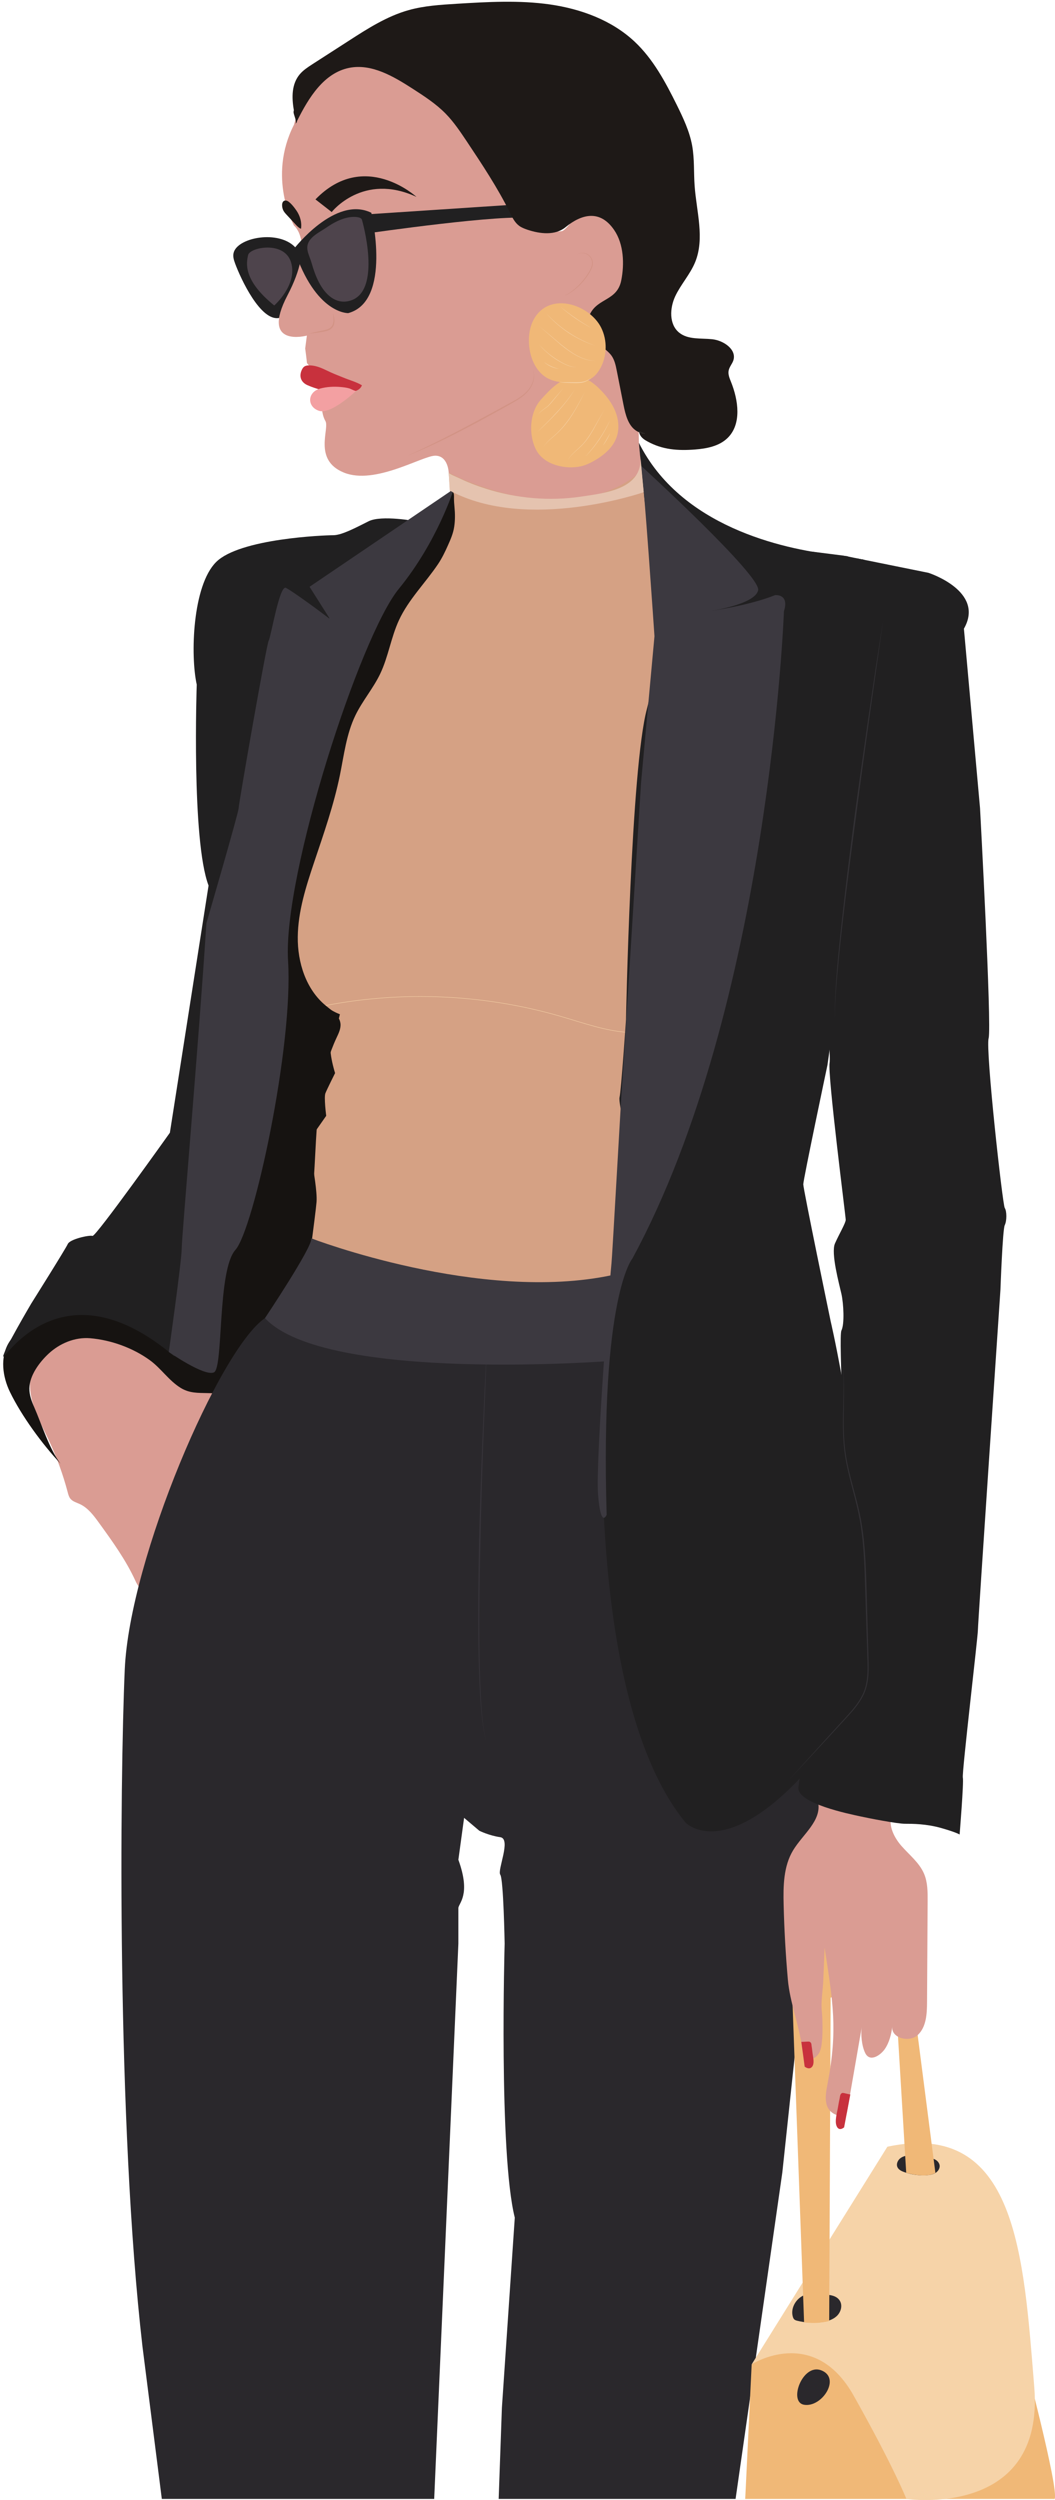
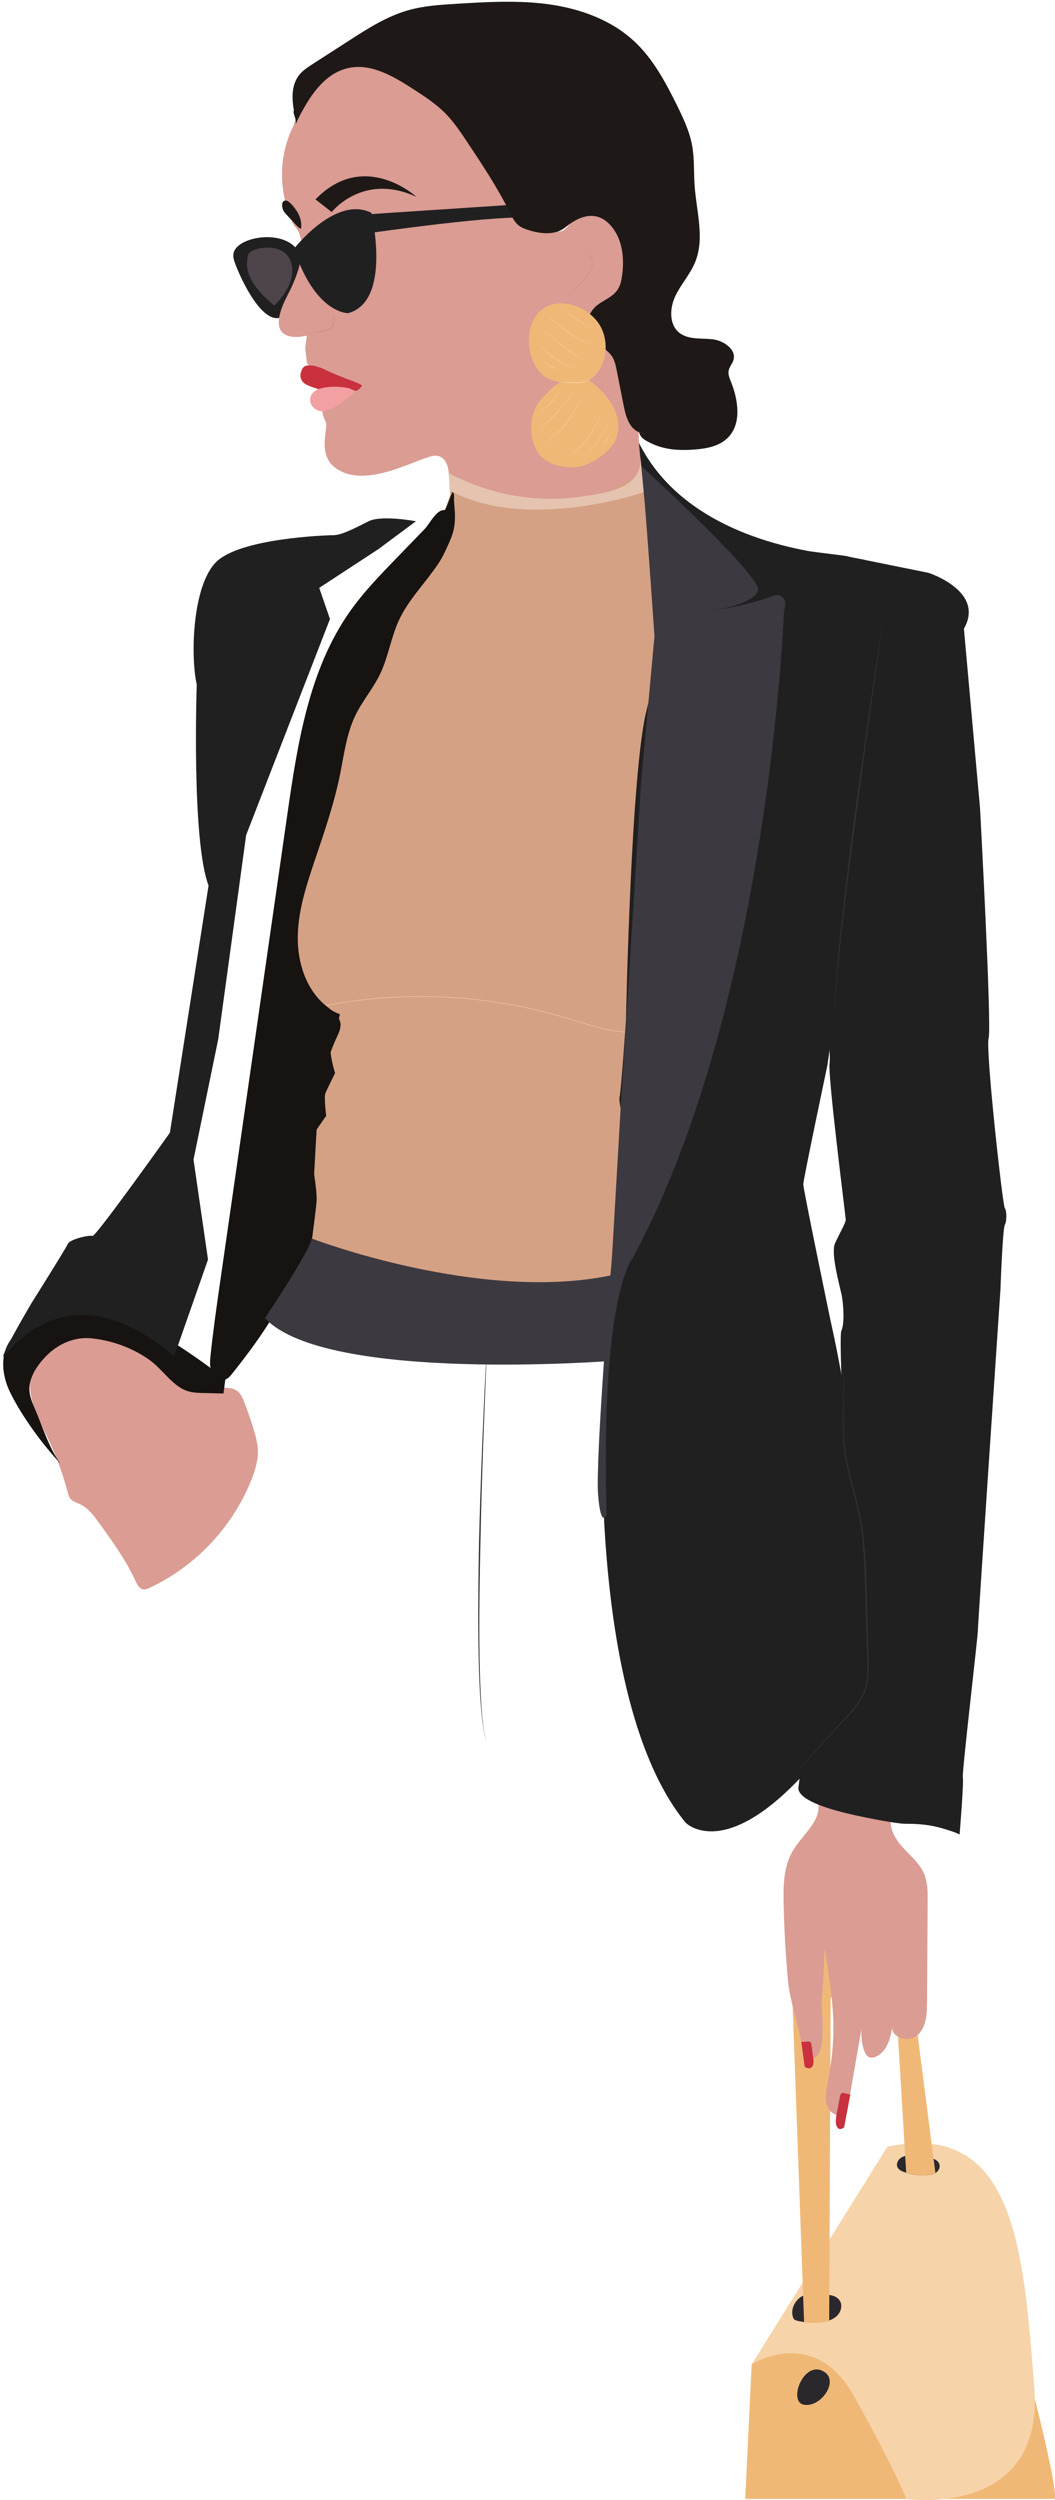
<svg xmlns="http://www.w3.org/2000/svg" height="1725.0" preserveAspectRatio="xMidYMid meet" version="1.0" viewBox="-2.2 -1.2 728.1 1725.0" width="728.1" zoomAndPan="magnify">
  <defs>
    <clipPath id="a">
      <path d="M 81 853 L 590 853 L 590 1723.84 L 81 1723.84 Z M 81 853" />
    </clipPath>
    <clipPath id="b">
      <path d="M 327 940 L 335 940 L 335 1202 L 327 1202 Z M 327 940" />
    </clipPath>
    <clipPath id="c">
      <path d="M 334.164 1201.922 C 332.992 1199.25 332.371 1196.371 331.816 1193.512 C 331.27 1190.648 330.902 1187.75 330.543 1184.852 C 329.875 1179.059 329.43 1173.238 329.07 1167.41 C 328.422 1155.762 328.133 1144.09 327.98 1132.43 C 327.695 1109.09 327.945 1085.762 328.398 1062.43 C 328.973 1039.109 329.773 1015.789 330.719 992.48 L 332.25 957.52 C 332.543 951.785 332.848 946.051 333.16 940.316 C 333.238 940.316 333.328 940.316 333.406 940.32 C 333.172 946.059 332.949 951.801 332.734 957.543 L 331.379 992.508 C 330.551 1015.82 329.855 1039.141 329.398 1062.461 C 328.84 1085.77 328.469 1109.102 328.645 1132.422 C 328.738 1144.078 328.98 1155.738 329.559 1167.391 C 329.836 1173.211 330.199 1179.031 330.785 1184.828 C 331.105 1187.719 331.43 1190.621 331.938 1193.488 C 332.453 1196.352 333.031 1199.23 334.164 1201.922" />
    </clipPath>
    <clipPath id="d">
      <path d="M 512 1580 L 725.93 1580 L 725.93 1723.84 L 512 1723.84 Z M 512 1580" />
    </clipPath>
    <clipPath id="e">
      <path d="M 516 1477 L 712 1477 L 712 1723.84 L 516 1723.84 Z M 516 1477" />
    </clipPath>
  </defs>
  <g>
    <g>
      <path d="M 125.047 947.262 C 119.102 943.492 114.078 938.266 107.723 935.238 C 104.328 933.621 100.645 932.676 97.242 931.074 C 91.723 928.473 87.141 924.234 81.832 921.227 C 69.004 913.949 53.152 914.492 38.719 917.539 C 35.648 918.188 32.492 918.984 30.008 920.906 C 26.547 923.582 24.953 927.953 23.523 932.09 C 21.156 938.93 18.77 945.895 18.523 953.133 C 18.055 967.023 25.43 979.773 31.363 992.348 C 36.84 1003.941 41.25 1016.039 44.52 1028.449 C 44.926 1030 45.344 1031.609 46.34 1032.871 C 47.926 1034.871 50.598 1035.551 52.91 1036.629 C 58.551 1039.262 62.445 1044.5 66.094 1049.539 C 75.336 1062.301 84.645 1075.172 91.223 1089.5 C 92.48 1092.23 94.238 1095.449 97.242 1095.551 C 98.441 1095.59 99.586 1095.09 100.676 1094.59 C 132.691 1079.77 158.613 1052.238 171.484 1019.391 C 173.832 1013.391 175.785 1007.109 175.773 1000.672 C 175.766 994.91 174.195 989.281 172.473 983.793 C 170.543 977.637 168.402 971.543 166.059 965.527 C 162.426 956.203 158.359 956.672 150.141 956.172 C 141.898 955.676 131.945 951.633 125.047 947.262" fill="#da9c93" />
    </g>
    <g>
      <path d="M 201.105 168.988 C 189.73 157.711 163.223 162.422 159.312 172.359 C 158.223 175.129 159.051 177.898 160.078 180.68 C 163.973 191.219 177.645 220.691 190.465 218.191 C 203.035 215.738 214.777 182.559 201.105 168.988" fill="#212021" />
    </g>
    <g>
      <path d="M 187.07 209.578 C 187.07 209.578 203.184 195.441 198.734 180.031 C 194.289 164.621 170.223 169.441 169.035 174.77 C 167.848 180.102 165.242 191.93 187.07 209.578" fill="#4e444c" />
    </g>
    <g>
      <path d="M 200.695 84.828 C 200.695 84.828 217.371 15.129 284.852 53.684 C 352.332 92.25 340.465 112.273 340.465 112.273 C 340.465 112.273 350.105 131.551 355.297 135.262 C 360.488 138.961 373.094 157.508 377.543 158.238 C 381.988 158.984 385.691 158.25 385.703 158.238 C 388.234 157.527 392.016 151.383 394.973 149.801 C 398.883 147.715 395.117 144.676 399.527 144.98 C 408.059 145.555 425.852 151.383 426.832 160.777 C 428.09 172.789 431.574 196.355 421.297 205.707 C 413.137 213.117 404.98 217.574 404.98 217.574 C 404.98 217.574 417.047 240.551 426.586 244.262 C 436.125 247.973 433.902 257.605 436.125 264.285 C 438.352 270.961 438.723 304.328 438.723 304.328 L 442.059 334.184 C 442.059 334.184 350.848 364.398 348.625 362.906 C 346.398 361.43 307.469 324.906 307.469 324.906 C 307.469 324.906 307.098 313.23 298.199 313.23 C 289.301 313.23 256.672 333.617 235.168 324.906 C 213.664 316.195 225.438 294.59 222.375 289.316 C 219.316 284.023 219.875 276.246 219.875 276.246 C 219.875 276.246 216.535 256.496 215.98 255.668 C 215.426 254.828 209.586 250.102 209.586 248.992 C 209.586 247.879 208.426 239.262 208.426 239.262 L 209.586 230.363 C 209.586 230.363 177.051 239.18 196.238 202.508 C 215.426 165.852 200.695 154.445 200.695 154.445 C 200.695 154.445 182.078 121.445 200.695 84.828" fill="#da9c93" />
    </g>
    <g>
      <path d="M 395.785 174.48 C 397.332 173.41 399.336 173.02 401.215 173.379 C 403.105 173.73 404.797 174.949 405.805 176.602 C 406.852 178.219 407.184 180.301 406.707 182.18 C 406.266 184.07 405.309 185.75 404.355 187.359 C 400.441 193.828 394.785 199.25 388.105 202.719 L 388.039 202.762 L 388.031 202.691 C 387.977 201.941 388.676 201.27 389.387 201.352 C 388.672 201.309 388.043 202 388.133 202.68 L 388.059 202.641 C 394.516 198.828 400.023 193.469 403.879 187.078 C 404.836 185.48 405.781 183.852 406.215 182.07 C 406.672 180.301 406.379 178.391 405.445 176.809 C 404.531 175.23 402.965 174.039 401.156 173.641 C 399.367 173.211 397.383 173.48 395.785 174.48" fill="#d29385" />
    </g>
    <g>
-       <path d="M 365.273 253.281 C 366.316 255.371 366.602 257.789 366.273 260.102 C 365.945 262.43 365.059 264.648 363.816 266.648 C 361.227 270.629 357.27 273.422 353.289 275.789 C 345.211 280.41 337.062 284.84 328.91 289.301 C 320.711 293.66 312.492 298 304.129 302.051 C 299.953 304.078 295.742 306.051 291.512 307.969 C 287.266 309.859 283 311.691 278.691 313.422 C 287.145 309.57 295.516 305.57 303.785 301.359 C 312.066 297.172 320.281 292.852 328.438 288.422 C 336.617 284.039 344.777 279.578 352.902 275.129 C 356.898 272.859 360.809 270.199 363.406 266.379 C 364.676 264.48 365.621 262.328 366.012 260.059 C 366.398 257.801 366.219 255.41 365.273 253.281" fill="#d29385" />
-     </g>
+       </g>
    <g>
      <path d="M 227.582 214.859 C 228.273 216.988 228.828 219.23 228.539 221.578 C 228.406 222.738 227.949 223.91 227.176 224.852 C 226.406 225.801 225.332 226.449 224.246 226.871 C 222.023 227.691 219.789 227.871 217.578 228.23 L 214.246 228.691 C 213.129 228.801 212.02 228.949 210.898 229.039 C 211.98 228.73 213.074 228.48 214.16 228.199 L 217.441 227.469 C 218.535 227.219 219.641 227.02 220.73 226.789 C 221.82 226.57 222.895 226.34 223.883 225.941 C 225.906 225.25 227.406 223.578 227.785 221.449 C 228.016 220.398 228.016 219.289 227.949 218.191 C 227.902 217.078 227.723 215.98 227.582 214.859" fill="#d29385" />
    </g>
    <g>
      <path d="M 247.59 264.648 C 243.785 262.371 239.012 261.09 234.926 259.391 C 232 258.18 228.969 257.059 226.098 255.75 C 221.227 253.531 216.973 251 211.43 250.922 C 210.199 250.898 208.906 251.012 207.883 251.691 C 206.867 252.359 206.27 253.5 205.824 254.629 C 204.09 259.051 205.84 262.789 210.141 264.648 C 216.43 267.379 223.172 268.98 230.012 269.398 C 234.98 269.699 245.316 270.73 247.59 264.648" fill="#c8313d" />
    </g>
    <g>
      <path d="M 243.578 268.48 C 243.578 268.48 226.27 285.051 217.926 282.262 C 209.586 279.48 209.77 269.289 218.855 266.879 C 223.316 265.691 228.031 265.43 232.621 265.809 C 234.785 266 236.965 266.23 239.051 266.859 C 239.672 267.039 243.156 268.879 243.578 268.48" fill="#f3a0a2" />
    </g>
    <g>
      <path d="M 200.695 170.48 C 200.695 170.48 229.234 133.398 254.078 145.629 C 254.078 145.629 268.539 206.602 238.137 214.859 C 238.137 214.859 215.539 215.711 200.695 170.48" fill="#212021" />
    </g>
    <g>
-       <path d="M 210.426 166.691 C 208.68 171.23 211.508 175.5 212.84 180.25 C 214.133 184.852 215.723 189.41 217.934 193.648 C 222.09 201.621 229.098 208.922 238.875 206.441 C 262.234 200.512 247.594 150.461 247.59 150.449 C 246.918 148.16 241.633 148.398 240.102 148.559 C 233.812 149.238 228.051 152.379 222.926 155.91 C 219.203 158.469 214.207 160.781 211.496 164.699 C 211.031 165.371 210.68 166.031 210.426 166.691" fill="#4e444c" />
-     </g>
+       </g>
    <g>
      <path d="M 153.32 950.676 C 146.379 944.984 139.102 939.676 131.719 934.57 C 117.066 924.441 101.648 914.988 85.133 908.211 C 77.418 905.043 69.328 902.395 61.008 901.473 C 50.258 900.277 39.715 903.812 29.711 907.465 C 26.125 908.77 22.605 910.266 19.223 912.035 C 13.137 915.223 7.359 919.457 3.832 925.355 C -2.215 935.48 -0.473 948.672 4.672 959.285 C 12.66 975.766 27.004 995.391 39.574 1008.711 C 32.074 999.23 26.332 980.996 21.484 969.93 C 19.652 965.75 18 961.348 18.07 956.785 C 18.211 947.863 24.953 938.832 31.23 932.949 C 38.914 925.75 49.469 921.305 60.055 922.191 C 74.449 923.402 89.586 928.879 101.266 937.387 C 108.98 943.008 114.305 951.383 122.469 956.441 C 128.48 960.168 134.355 959.891 141.141 960.051 C 144.77 960.141 148.395 960.227 152.023 960.312 L 153.32 950.676" fill="#161311" />
    </g>
    <g>
      <path d="M 362.809 139.328 L 250.371 146.75 L 252.121 159.719 C 252.121 159.719 346.742 146 364.367 149.531 L 378.41 148.461 L 374.676 137.852 L 362.809 139.328" fill="#212021" />
    </g>
    <g>
      <path d="M 215.516 136.391 L 226.719 145.121 C 226.719 145.121 248.312 117.5 285.223 134.66 C 285.223 134.66 249.242 101.578 215.516 136.391" fill="#1e1917" />
    </g>
    <g>
      <path d="M 202.523 144.289 C 204.941 147.898 206.23 152.379 205.52 156.672 C 203.992 156.031 202.82 154.789 201.695 153.57 C 199.66 151.371 197.625 149.18 195.59 146.98 C 194.633 145.949 193.656 144.879 193.121 143.578 C 192.02 140.898 192.129 136.879 195.219 137.18 C 197.621 137.41 201.301 142.461 202.523 144.289" fill="#1e1917" />
    </g>
    <g>
      <path d="M 499.91 301.043 C 494.09 306.691 485.559 308.332 477.5 308.965 C 465.59 309.875 454.988 309.133 444.551 303.348 C 442.547 302.281 440.57 300.906 439.535 298.898 C 439.234 298.336 439.035 297.723 438.898 297.098 C 440.203 297.629 441.574 297.891 442.945 297.934 C 441.879 297.766 440.84 297.395 439.77 296.824 C 439.402 296.625 439.066 296.422 438.73 296.223 C 438.766 296.527 438.832 296.793 438.898 297.098 C 438.566 296.961 438.23 296.793 437.895 296.625 C 437.527 296.422 437.195 296.223 436.859 296.02 C 431.34 292.414 429.5 285.023 428.164 278.434 C 426.59 270.469 425.02 262.477 423.445 254.512 C 422.742 250.969 421.977 247.289 419.898 244.305 C 418.594 242.477 416.891 241.027 415.184 239.559 C 411.605 236.449 408.094 233.105 405.883 228.887 C 403.676 224.711 402.977 219.453 405.117 215.246 C 410.633 204.406 423.773 206.309 426.555 192.273 C 428.781 181.031 428.336 167.254 421.648 157.492 C 412.039 143.457 399.492 146.219 388.055 155.598 C 380.965 161.426 370.496 160.219 361.801 157.312 C 359.793 156.605 357.785 155.875 356.078 154.605 C 353.035 152.363 351.328 148.777 349.656 145.371 C 341.129 128.207 330.492 112.188 319.855 96.227 C 315.438 89.641 310.992 82.988 305.438 77.297 C 298.715 70.414 290.52 65.125 282.426 59.902 C 269.211 51.41 254.195 42.547 238.773 45.625 C 221.348 49.137 210.844 66.129 202.816 82.277 L 202.516 83.719 C 202.48 83.559 202.414 83.359 202.383 83.188 C 202.145 83.621 201.914 84.086 201.711 84.52 C 202.613 82.215 201.043 79.445 200.473 76.863 C 200.34 76.23 200.375 75.531 200.609 74.887 C 199.035 65.961 199.035 56.793 204.656 50.078 C 207.062 47.23 210.242 45.16 213.387 43.117 C 221.715 37.766 230.043 32.375 238.371 27.023 C 251.449 18.562 264.828 9.996 279.816 5.785 C 290.551 2.773 301.758 2.105 312.828 1.41 C 334.371 0.098 356.047 -1.172 377.387 1.875 C 398.727 4.949 419.969 12.746 435.688 27.457 C 448.566 39.5 457.027 55.387 464.855 71.145 C 469.305 80.176 473.688 89.406 475.492 99.305 C 477.133 108.441 476.531 117.844 477.199 127.078 C 478.469 144.77 484.258 163.266 477.566 179.66 C 474.121 188.086 467.699 194.973 463.82 203.199 C 459.973 211.426 459.469 222.605 466.527 228.328 C 472.684 233.309 481.516 232.039 489.34 232.875 C 497.199 233.711 506.332 239.961 503.926 247.457 C 503.121 249.902 501.184 251.898 500.68 254.449 C 500.145 257.059 501.25 259.695 502.25 262.168 C 507.402 274.953 509.777 291.441 499.91 301.043" fill="#1e1917" />
    </g>
    <g>
      <path d="M 442.945 297.941 C 441.574 297.898 440.203 297.629 438.898 297.102 C 438.832 296.801 438.766 296.531 438.73 296.23 C 439.066 296.43 439.398 296.629 439.77 296.828 C 440.84 297.398 441.875 297.77 442.945 297.941" fill="#1e1917" />
    </g>
    <g>
      <path d="M 442.945 297.941 C 441.574 297.898 440.203 297.629 438.898 297.102 C 438.832 296.801 438.766 296.531 438.73 296.23 C 439.066 296.43 439.398 296.629 439.77 296.828 C 440.84 297.398 441.875 297.77 442.945 297.941" fill="#1e1917" />
    </g>
    <g>
      <path d="M 368.453 215.738 C 363.535 221.879 362.184 230.27 363.059 238.09 C 364.016 246.648 367.938 255.441 375.449 259.648 C 380.855 262.672 387.344 262.941 393.535 262.738 C 397.672 262.609 401.977 262.262 405.539 260.148 C 408.391 258.461 410.531 255.77 412.129 252.871 C 416.789 244.391 417.02 233.621 412.719 224.949 C 405.301 209.98 380.527 200.66 368.453 215.738" fill="#f0b877" />
    </g>
    <g>
      <path d="M 365.855 304.391 C 366.383 306.109 367.047 307.75 367.844 309.27 C 373.273 319.672 388.203 322.961 398.855 320.512 C 402.008 319.789 404.961 318.379 407.77 316.789 C 414.5 312.98 420.875 307.648 423.391 300.328 C 425.371 294.57 424.707 288.109 422.41 282.469 C 420.113 276.82 416.285 271.91 412.004 267.57 C 407.629 263.148 402.258 259.051 396.039 258.75 C 385.93 258.27 377.238 267.691 371.031 274.621 C 364.336 282.102 362.84 294.52 365.855 304.391" fill="#f0b877" />
    </g>
    <g>
      <path d="M 384.641 210.488 C 388.02 213.199 391.438 215.852 395.031 218.262 C 398.566 220.75 402.266 222.988 406.004 225.18 C 402.148 223.211 398.469 220.898 394.871 218.488 C 391.332 216 387.863 213.379 384.641 210.488" fill="#f6d3a8" />
    </g>
    <g>
      <path d="M 374.676 214.859 C 379.332 219.93 384.555 224.48 390.32 228.23 C 396.031 232.07 402.266 235.09 408.754 237.391 C 402.18 235.32 395.941 232.23 390.164 228.469 C 384.441 224.629 379.156 220.102 374.676 214.859" fill="#f6d3a8" />
    </g>
    <g>
      <path d="M 369.172 223.148 C 372.262 225.719 375.336 228.301 378.395 230.898 L 382.988 234.789 L 385.289 236.73 C 386.07 237.359 386.863 237.969 387.66 238.578 C 390.84 241.02 394.164 243.289 397.781 245.02 C 401.395 246.73 405.336 247.828 409.359 247.859 C 407.355 247.879 405.344 247.672 403.383 247.199 C 401.426 246.73 399.527 246.039 397.699 245.191 C 394.051 243.48 390.691 241.23 387.488 238.801 C 386.691 238.191 385.906 237.559 385.125 236.93 L 382.84 234.969 L 378.273 231.039 C 375.223 228.43 372.191 225.801 369.172 223.148" fill="#f6d3a8" />
    </g>
    <g>
      <path d="M 369.766 236.441 C 371.52 238.359 373.387 240.172 375.352 241.871 C 377.324 243.551 379.414 245.109 381.594 246.512 C 383.77 247.922 386.02 249.238 388.379 250.309 C 390.734 251.371 393.266 252.16 395.883 252.141 C 393.266 252.281 390.68 251.539 388.301 250.488 C 385.914 249.43 383.641 248.148 381.441 246.75 C 379.266 245.309 377.188 243.73 375.23 242.012 C 374.254 241.148 373.305 240.25 372.383 239.328 C 371.48 238.391 370.605 237.43 369.766 236.441" fill="#f6d3a8" />
    </g>
    <g>
      <path d="M 373.191 248.59 C 374.762 249.719 376.41 250.719 378.164 251.5 C 379.91 252.309 381.75 252.891 383.633 253.328 C 381.703 253.121 379.824 252.551 378.047 251.762 C 376.285 250.949 374.617 249.898 373.191 248.59" fill="#f6d3a8" />
    </g>
    <g>
      <path d="M 383.664 262.059 C 385.477 262.77 387.422 262.539 389.336 262.551 C 391.254 262.531 393.172 262.559 395.086 262.559 C 396.996 262.59 398.906 262.539 400.734 262.07 C 402.562 261.621 404.277 260.699 405.738 259.461 C 404.438 260.879 402.723 261.93 400.852 262.488 C 398.973 263.059 397 263.109 395.082 263.121 C 393.16 263.078 391.246 263.059 389.328 262.988 C 387.445 262.891 385.398 262.988 383.664 262.059" fill="#f6d3a8" />
    </g>
    <g>
      <path d="M 386.734 266.461 C 384.074 269.809 381.297 273.059 378.578 276.371 C 377.887 277.18 377.191 278 376.41 278.75 C 375.625 279.488 374.742 280.109 373.867 280.719 C 372.098 281.922 370.453 283.289 369.047 284.91 C 369.715 284.07 370.441 283.281 371.23 282.559 C 372.023 281.828 372.887 281.191 373.758 280.57 C 374.625 279.949 375.488 279.32 376.246 278.578 C 377.004 277.828 377.68 277.012 378.363 276.191 C 381.156 272.949 383.887 269.66 386.734 266.461" fill="#f6d3a8" />
    </g>
    <g>
      <path d="M 394.465 267.512 C 391.078 273.199 386.867 278.359 382.434 283.27 C 377.918 288.109 373.172 292.719 368.312 297.211 C 373 292.539 377.789 287.98 382.223 283.07 C 386.73 278.238 390.875 273.07 394.465 267.512" fill="#f6d3a8" />
    </g>
    <g>
      <path d="M 401.566 268.98 C 397.941 276.262 394.141 283.5 389.289 290.059 C 386.82 293.301 384.082 296.352 381 299.012 C 379.469 300.352 377.891 301.641 376.422 303.039 C 374.949 304.43 373.578 305.961 372.555 307.719 C 373.539 305.93 374.879 304.371 376.324 302.941 C 377.785 301.52 379.359 300.219 380.875 298.871 C 383.926 296.191 386.629 293.129 389.066 289.891 C 391.504 286.641 393.699 283.219 395.723 279.691 C 397.75 276.172 399.645 272.57 401.566 268.98" fill="#f6d3a8" />
    </g>
    <g>
      <path d="M 415.219 280.809 C 413.508 283.98 411.785 287.148 410.035 290.309 L 407.422 295.051 C 406.512 296.609 405.582 298.16 404.594 299.68 C 402.621 302.699 400.273 305.512 397.559 307.898 C 394.902 310.328 392.078 312.629 389.992 315.59 L 389.973 315.57 L 390.895 314.891 L 389.992 315.59 L 389.922 315.648 L 389.969 315.57 C 391.969 312.539 394.793 310.191 397.426 307.75 C 398.746 306.531 400.027 305.262 401.172 303.871 C 402.328 302.488 403.367 301.02 404.363 299.52 C 405.359 298.02 406.301 296.48 407.219 294.93 L 409.875 290.219 C 411.633 287.07 413.418 283.93 415.219 280.809" fill="#f6d3a8" />
    </g>
    <g>
      <path d="M 418.945 288.422 C 416.906 293.219 414.316 297.781 411.434 302.121 C 409.953 304.27 408.387 306.359 406.73 308.371 C 405.906 309.379 405.059 310.371 404.188 311.34 C 403.754 311.82 403.297 312.289 402.848 312.77 L 402.512 313.121 C 402.391 313.27 402.16 313.219 402.051 313.102 C 401.906 312.98 401.961 312.73 402.137 312.68 C 402.285 312.629 402.5 312.68 402.547 312.852 C 402.492 312.68 402.281 312.641 402.141 312.699 C 401.98 312.75 401.945 312.969 402.074 313.07 C 402.371 313.359 402.594 312.93 402.797 312.719 C 403.227 312.23 403.664 311.75 404.082 311.25 C 404.938 310.27 405.773 309.27 406.586 308.25 C 408.211 306.219 409.75 304.121 411.195 301.961 C 414.16 297.68 416.688 293.121 418.945 288.422" fill="#f6d3a8" />
    </g>
    <g>
      <path d="M 418.859 297.641 C 418.258 299.199 417.488 300.691 416.664 302.141 C 415.812 303.578 414.902 304.988 413.844 306.281 C 414.707 304.852 415.598 303.449 416.418 302 C 417.27 300.57 418.047 299.102 418.859 297.641" fill="#f6d3a8" />
    </g>
    <g>
      <path d="M 284.852 358.461 C 284.852 358.461 261.121 354.012 252.223 358.461 C 243.324 362.91 233.688 368.102 227.754 368.102 C 221.82 368.102 163.238 370.32 146.926 386.641 C 130.609 402.949 129.129 451.148 133.578 471.172 C 133.578 471.172 129.867 578.699 141.734 609.84 L 115.039 780.395 C 115.039 780.395 63.871 852.324 61.648 851.586 C 59.422 850.844 46.074 853.809 44.59 857.145 C 43.109 860.484 19.379 898.227 19.379 898.227 C 19.379 898.227 0 931.074 0 934.781 C 0 938.488 40.141 868.641 118.004 934.637 L 141.363 867.898 L 131.352 798.934 L 148.406 715.879 L 167.688 574.988 L 225.527 425.941 L 218.113 404.43 L 258.898 377.738 L 284.852 358.461" fill="#212021" />
    </g>
    <g>
      <path d="M 212.172 712.75 C 207.867 701.789 216.469 688.84 227.746 685.441 C 230.285 684.672 232.973 684.27 235.602 684.629 C 242.949 685.641 248.297 692.34 250.824 699.309 C 254.789 710.238 253.699 722.34 251.305 733.711 C 248.906 745.078 245.258 756.234 244.203 767.805 C 242.809 783.141 246.035 798.578 245.098 813.949 C 244.164 829.258 239.012 844.289 230.359 856.949 C 228.641 859.461 226.711 861.953 224.047 863.43 C 219.039 866.203 206.484 878.445 201.816 875.141 C 189.98 866.754 193.945 835.898 197.289 821.781 C 200.633 807.664 208.184 794.855 211.938 780.844 C 214.227 772.297 215.066 763.363 214.414 754.539 C 213.512 742.32 209.777 730.352 209.957 718.102 C 210.086 709.48 212.184 700.898 216.055 693.191" fill="#161311" />
    </g>
    <g>
      <path d="M 307.469 324.898 C 307.469 324.898 386.441 367.73 439.277 324.898 C 492.113 282.078 439.277 324.898 439.277 324.898 L 462.762 359.941 L 456.941 783.387 L 418.699 897.188 L 299.684 914.984 L 208.473 889.402 C 208.473 889.402 215.703 835.457 216.258 828.227 C 216.816 820.996 214.035 806.535 213.477 800.977 C 212.922 795.414 215.148 779.84 215.148 779.84 L 222.934 768.719 C 222.934 768.719 221.266 755.926 222.379 753.145 C 223.488 750.363 229.051 739.238 229.051 739.238 C 229.051 739.238 223.488 722 226.824 715.328 C 230.164 708.648 232.387 698.641 232.387 698.641 C 232.387 698.641 181.777 681.961 208.473 603.539 C 208.473 603.539 211.809 536.801 213.477 534.57 C 215.148 532.352 252.41 428.352 252.41 428.352 L 274.656 388.859 L 298.57 366.059 L 305.242 349.371 L 308.582 339.922 L 307.469 324.898" fill="#d5a184" />
    </g>
    <g>
      <path d="M 221.984 692.871 C 243.719 688.648 265.855 686.539 287.996 686.539 C 320.758 686.539 353.523 691.148 384.984 700.301 C 400.496 704.82 415.934 710.461 432.102 711.371 L 432.117 711.09 C 416.008 710.191 400.59 704.551 385.062 700.031 C 353.578 690.871 320.785 686.262 287.996 686.262 C 265.836 686.262 243.68 688.359 221.93 692.59 L 221.984 692.871" fill="#f6d3a8" />
    </g>
    <g>
      <path d="M 300.129 388 C 291.336 401.09 279.77 412.422 273.141 426.73 C 267.629 438.621 265.824 451.98 260.156 463.801 C 255.344 473.828 247.902 482.422 243.062 492.43 C 236.859 505.262 235.227 519.719 232.379 533.68 C 228.188 554.191 221.23 574.012 214.57 593.852 C 208.961 610.57 203.488 627.672 203.301 645.301 C 203.113 662.93 208.977 681.461 222.586 692.672 C 226.812 696.148 232.113 699.539 232.766 704.98 C 233.184 708.461 231.504 711.789 230.023 714.961 C 209.48 758.961 220.258 811.246 207.82 858.184 C 199.105 891.086 179.352 919.914 158.129 946.52 C 156.789 948.199 155.34 949.949 153.32 950.676 C 149.633 952 145.484 949.211 143.926 945.613 C 142.363 942.02 142.703 937.922 143.109 934.023 C 144.883 917.035 147.312 900.125 149.742 883.219 C 159.742 813.684 169.738 744.145 179.734 674.609 C 185.199 636.59 190.664 598.578 196.129 560.57 C 203.152 511.711 210.965 460.801 239.457 420.488 C 248.738 407.359 259.977 395.75 271.164 384.199 C 277.758 377.379 284.352 370.57 290.941 363.762 C 294.195 360.41 299.074 350.102 304.688 350.77 C 305.555 350.879 309.645 338.02 310.27 338.371 C 311.34 338.961 311.102 341.5 311.105 342.488 C 311.113 344.551 311.242 346.461 311.445 348.531 C 311.887 353.09 311.957 357.711 311.27 362.25 C 310.566 366.91 308.816 370.91 306.91 375.16 C 304.961 379.551 302.816 384 300.129 388" fill="#161311" />
    </g>
    <g>
-       <path d="M 310.992 336.199 C 310.992 336.199 299.684 372.551 272.988 405.172 C 246.293 437.801 192.902 602.43 196.609 661.75 C 200.316 721.07 172.879 847.137 160.273 861.227 C 147.664 875.312 152.113 942.797 145.441 945.762 C 138.77 948.727 114.297 931.672 114.297 931.672 C 114.297 931.672 123.195 868.641 123.195 860.484 C 123.195 852.324 135.059 716.988 140.25 635.789 C 140.25 635.789 162.496 559.422 162.496 556.449 C 162.496 553.48 181.777 442.988 183.262 440.77 C 184.742 438.539 190.676 402.211 195.125 404.43 C 199.574 406.66 216.629 419.262 216.629 419.262 L 225.527 425.941 L 211.438 403.691 L 310.992 336.199" fill="#3c3940" />
-     </g>
+       </g>
    <g clip-path="url(#a)">
-       <path d="M 180.664 908.312 C 149.52 929.445 87.23 1074.051 83.895 1150.801 C 80.555 1227.551 78.332 1463.359 96.129 1617.969 L 109.477 1723.078 L 297.457 1723.078 L 314.145 1339.891 C 314.145 1339.891 314.145 1318.762 314.145 1315.422 C 314.145 1312.078 323.043 1306.52 314.145 1282.051 L 318.098 1253.129 L 328.602 1262.031 C 328.602 1262.031 335.277 1265.371 343.062 1266.48 C 350.848 1267.59 340.84 1289.281 343.062 1292.34 C 345.289 1295.398 346.078 1339.891 346.078 1339.891 C 346.078 1339.891 341.949 1484.488 353.074 1528.988 L 344.176 1660.238 L 341.949 1723.078 L 505.461 1723.078 L 537.719 1497.84 L 552.18 1362.141 L 559.965 1270.93 L 571.09 1247.57 L 589.996 1159.699 L 485.441 898.301 L 428.711 876.055 C 428.711 876.055 350.57 910.008 212.645 853.281 C 212.645 853.281 211.809 887.18 180.664 908.312" fill="#2a282c" />
-     </g>
+       </g>
    <g>
      <path d="M 212.645 853.281 C 212.645 853.281 329.16 898.082 420.367 878.617 L 420.367 937.789 C 420.367 937.789 222.379 953.359 180.664 908.312 C 180.664 908.312 213.758 858.844 212.645 853.281" fill="#3c3940" />
    </g>
    <g clip-path="url(#b)">
      <g clip-path="url(#c)">
        <path d="M 327.695 1201.922 L 334.164 1201.922 L 334.164 940.316 L 327.695 940.316 Z M 327.695 1201.922" fill="#363339" />
      </g>
    </g>
    <g>
-       <path d="M 333.406 940.32 C 333.328 940.316 333.238 940.316 333.16 940.316 C 333.48 934.402 333.816 928.492 334.164 922.582 C 333.898 928.492 333.645 934.406 333.406 940.32" fill="#3c3940" />
-     </g>
+       </g>
    <g>
      <path d="M 589.617 384.129 C 586.93 384.039 584.535 383.5 582.477 382.57 C 581.66 382.5 580.848 382.43 579.973 382.352 C 578.082 382.18 576.07 381.98 573.953 381.73 C 537.094 377.5 467.508 361.891 438.723 304.32 C 438.723 304.32 442.059 341.031 444.285 357.719 C 446.508 374.398 455.406 446.699 444.285 487.859 C 433.16 529.012 429.824 702.531 429.824 702.531 C 429.824 702.531 426.488 751.477 425.375 755.926 C 424.262 760.375 432.418 788.555 432.418 788.555 C 432.418 788.555 423.148 877.168 418.699 897.188 C 414.25 917.211 395.344 1164.148 470.98 1256.469 C 470.98 1256.469 499.898 1286.5 562.191 1211.98 C 624.48 1137.449 571.09 910.535 571.09 910.535 C 571.09 910.535 552.18 819.328 552.18 815.988 C 552.18 812.652 568.863 733.68 568.863 733.68 L 597.785 529.012 L 597.785 386.109 C 596.188 385.859 594.73 385.41 593.395 384.82 C 592.047 384.711 590.793 384.48 589.617 384.129" fill="#212021" />
    </g>
    <g clip-path="url(#d)">
-       <path d="M 704.172 1623.531 C 704.172 1623.531 728.645 1715.852 725.676 1723.078 L 512.109 1723.078 L 516.562 1630.211 L 587.75 1580.52 L 635.207 1583.488 L 704.172 1623.531" fill="#f0b877" />
+       <path d="M 704.172 1623.531 C 704.172 1623.531 728.645 1715.852 725.676 1723.078 L 512.109 1723.078 L 516.562 1630.211 L 587.75 1580.52 L 704.172 1623.531" fill="#f0b877" />
    </g>
    <g clip-path="url(#e)">
      <path d="M 610.223 1480.039 L 516.562 1630.211 C 516.562 1630.211 559.34 1602.77 586.891 1651.711 C 614.445 1700.648 623.344 1723.078 623.344 1723.078 C 623.344 1723.078 719.004 1736.988 711.586 1645.781 C 704.172 1554.57 699.434 1461.129 610.223 1480.039" fill="#f6d3a8" />
    </g>
    <g>
      <path d="M 566.129 1581.801 C 560.992 1580.379 555.191 1580.691 550.711 1583.578 C 546.23 1586.469 543.48 1592.219 544.957 1597.352 C 545.164 1598.07 545.465 1598.789 546.031 1599.281 C 546.566 1599.738 547.27 1599.949 547.953 1600.121 C 553.402 1601.488 559.105 1601.828 564.68 1601.121 C 568.5 1600.629 572.426 1599.551 575.25 1596.93 C 578.07 1594.309 579.422 1589.801 577.484 1586.469 C 574.988 1582.18 568.992 1581.941 564.043 1582.23" fill="#2a282c" />
    </g>
    <g>
      <path d="M 571.09 1373.078 C 571.09 1373.078 570.066 1599.379 570.062 1600.02 C 570.059 1600.68 565.195 1601.238 564.68 1601.289 C 563.762 1601.379 562.984 1601.52 562.242 1601.57 C 560.984 1601.672 559.828 1601.641 558.273 1601.648 C 557.879 1601.66 552.734 1601.43 552.734 1601.18 L 544.613 1377.051 L 552.551 1358.801 L 571.09 1373.078" fill="#f0b877" />
    </g>
    <g>
      <path d="M 638.18 1485.73 C 634.109 1485.352 630.008 1485.379 625.945 1485.82 C 623.602 1486.078 621.172 1486.512 619.273 1487.91 C 617.375 1489.309 616.191 1491.941 617.137 1494.102 C 617.93 1495.91 619.902 1496.879 621.766 1497.539 C 626.777 1499.34 632.16 1500.078 637.469 1499.711 C 639.516 1499.559 641.609 1499.23 643.363 1498.172 C 645.113 1497.109 646.461 1495.172 646.301 1493.129 C 646.113 1490.801 644.031 1488.969 641.785 1488.328" fill="#2a282c" />
    </g>
    <g>
      <path d="M 552.672 1658.09 C 565.082 1660.23 578.555 1639.461 564.395 1634.27 C 551.566 1629.578 541.789 1656.219 552.672 1658.09" fill="#2a282c" />
    </g>
    <g>
      <path d="M 623.215 1498.031 C 623.215 1498.031 625.355 1498.691 628.379 1499.219 C 632.781 1499.98 639.062 1500.461 643.363 1498.172 L 629.672 1391.801 L 616.805 1391.801 L 623.215 1498.031" fill="#f0b877" />
    </g>
    <g>
      <path d="M 555.906 1352.371 C 555.973 1349.422 556.074 1346.43 557.066 1343.66 C 557.922 1341.281 559.387 1339.172 560.84 1337.102 C 562.918 1334.141 564.992 1331.18 567.07 1328.219 C 569.398 1329.828 570.848 1332.41 572.031 1334.98 C 577.562 1346.969 578.992 1360.809 576.031 1373.68 C 575.898 1374.281 575.738 1374.898 575.336 1375.371 C 574.918 1375.859 574.289 1376.109 573.688 1376.32 C 568.777 1378.07 558.785 1380.84 556.043 1375.5 C 553.469 1370.488 555.781 1358.02 555.906 1352.371" fill="#f0b877" />
    </g>
    <g>
      <path d="M 613.828 1249.441 C 610.102 1256.949 614.305 1266.039 619.805 1272.359 C 625.305 1278.68 632.309 1284.039 635.562 1291.77 C 638.043 1297.648 638.043 1304.23 638.004 1310.621 C 637.863 1333.879 637.727 1357.129 637.59 1380.391 C 637.539 1388.441 637.09 1397.469 631.195 1402.949 C 625.301 1408.441 612.598 1405.078 613.605 1397.09 C 612.926 1402.449 611.551 1408.262 608.34 1412.809 C 605.453 1416.879 598.176 1422.051 594.91 1415.391 C 592.531 1410.539 591.695 1402.41 592.613 1397.141 C 589.156 1417 585.699 1436.859 582.238 1456.719 C 578.445 1460.738 571.062 1457.672 568.883 1452.59 C 566.703 1447.52 567.969 1441.711 569 1436.289 C 576.082 1399.039 572.637 1380.148 566.887 1342.672 C 566.586 1350.191 566.289 1357.711 565.988 1365.23 C 565.719 1372.059 564.23 1379.98 564.984 1386.719 C 565.352 1390.012 565.734 1400.25 565.117 1406.762 C 564.875 1409.328 564.621 1411.961 563.602 1414.328 C 562.578 1416.699 560.648 1418.828 558.133 1419.422 C 556.98 1419.691 555.727 1419.609 554.684 1419.059 C 552.273 1417.801 551.711 1414.672 551.367 1411.969 C 549.336 1395.941 542.941 1380.672 541.539 1364.801 C 540.02 1347.602 539.047 1330.352 538.621 1313.09 C 538.305 1300.191 538.488 1286.531 545.172 1275.5 C 551.816 1264.531 564.918 1255.059 562.422 1242.48 C 579.703 1243.25 594.539 1242.012 611.82 1242.781 C 614.09 1242.879 614.84 1247.41 613.828 1249.441" fill="#da9c93" />
    </g>
    <g>
      <path d="M 580.379 1443.059 C 582.02 1443.379 584.621 1444.121 584.656 1443.961 L 580.359 1466.699 C 580.359 1466.699 576.836 1469.852 575.164 1465.77 C 573.801 1462.43 575.328 1457.238 575.945 1453.871 C 576.363 1451.57 576.715 1449.25 577.23 1446.969 C 577.562 1445.48 577.453 1443.48 579.137 1442.941 C 579.309 1442.879 579.777 1442.941 580.379 1443.059" fill="#c8313d" />
    </g>
    <g>
      <path d="M 555.16 1407.52 C 553.504 1407.559 550.855 1407.789 550.836 1407.672 L 553.137 1424.781 C 553.137 1424.781 556.359 1427.5 558.371 1424.711 C 560.02 1422.43 558.949 1418.461 558.629 1415.941 C 558.41 1414.199 558.266 1412.469 557.949 1410.738 C 557.746 1409.621 558.027 1408.172 556.406 1407.57 C 556.238 1407.512 555.766 1407.5 555.16 1407.52" fill="#c8313d" />
    </g>
    <g>
      <path d="M 579.988 382.191 L 638.566 394.051 C 638.566 394.051 677.871 406.66 663.039 432.609 L 674.164 556.449 C 674.164 556.449 682.32 706.98 680.094 715.141 C 677.871 723.301 689.734 830.078 691.219 832.305 C 692.699 834.527 692.699 841.203 691.219 844.168 C 689.734 847.137 688.254 888.66 688.254 888.66 C 688.254 888.66 672.68 1119.281 672.68 1123.73 C 672.68 1128.18 661.559 1222.359 662.297 1225.32 C 663.039 1228.289 660.074 1264.629 660.074 1264.629 C 660.074 1264.629 657.848 1263.141 647.469 1260.18 C 637.086 1257.211 627.445 1257.211 622.254 1257.211 C 617.062 1257.211 597.785 1253.5 591.109 1252.02 C 584.438 1250.539 547.359 1243.121 548.844 1232 C 550.324 1220.871 557 1166.738 560.707 1163.781 C 564.414 1160.809 571.828 1120.02 572.57 1113.352 C 573.312 1106.68 574.797 1029.559 578.504 1021.398 C 582.211 1013.238 576.281 921.289 578.504 916.84 C 580.727 912.391 579.988 898.301 578.504 891.629 C 577.02 884.953 571.09 863.449 574.055 856.773 C 577.02 850.102 581.469 842.688 581.469 840.461 C 581.469 838.238 568.863 740.352 570.348 732.195 C 571.828 724.039 559.965 591.301 562.93 579.441 C 565.898 567.57 544.305 424.449 548.801 420.012 C 553.289 415.559 559.965 389.602 559.965 389.602 L 557.605 379.352 L 579.988 382.191" fill="#212021" />
    </g>
    <g>
      <path d="M 440.223 320.199 C 440.223 320.199 523.258 396.09 521.035 406.102 C 518.809 416.109 487.109 420.559 487.109 420.559 C 487.109 420.559 514.914 416.672 532.715 409.441 C 532.715 409.441 542.723 408.328 538.832 420.559 C 538.832 420.559 528.82 692.52 434.273 867.156 C 434.273 867.156 412.027 892.738 416.477 1044.02 C 416.477 1044.02 412.398 1054.031 410.543 1029.93 C 408.691 1005.828 419.441 872.348 419.812 870.492 C 420.184 868.641 426.859 748.883 427.23 745.543 C 427.598 742.207 440.207 539.02 440.207 539.02 L 449.477 437.801 C 449.477 437.801 442.059 328.379 440.223 320.199" fill="#3c3940" />
    </g>
    <g>
      <path d="M 574.055 702.531 C 573.754 696.73 574.051 690.922 574.297 685.121 C 574.613 679.32 575.012 673.52 575.484 667.73 C 576.473 656.148 577.656 644.602 578.934 633.051 C 581.484 609.961 584.344 586.898 587.336 563.859 C 590.438 540.84 593.68 517.84 597.004 494.852 L 602.066 460.371 L 607.426 425.941 L 597.66 494.941 C 594.445 517.941 591.316 540.961 588.324 563.988 C 585.23 587.012 582.254 610.051 579.594 633.121 C 578.258 644.66 577.027 656.211 575.973 667.77 C 575.418 673.551 574.938 679.34 574.539 685.129 C 574.215 690.922 573.836 696.73 574.055 702.531" fill="#333135" />
    </g>
    <g>
      <path d="M 307.469 324.898 C 307.535 325.809 313.461 328.148 314.16 328.5 C 320.309 331.5 326.715 333.988 333.234 336.051 C 354.41 342.738 377.047 344.73 399.027 341.441 C 415.559 338.969 441.859 336.262 439.738 313.422 L 442.059 338.422 C 442.059 338.422 361.914 366.23 308.164 337.281 L 307.469 324.898" fill="#e5c3af" />
    </g>
    <g>
      <path d="M 541.922 1227.359 L 550.723 1217.641 C 550.711 1217.73 550.699 1217.828 550.688 1217.922 L 541.922 1227.359" fill="#333135" />
    </g>
    <g>
      <path d="M 550.688 1217.922 C 550.699 1217.828 550.711 1217.73 550.723 1217.641 L 568.164 1198.379 L 581.344 1183.941 C 585.715 1179.148 590.098 1174.238 592.945 1168.41 C 595.879 1162.609 596.555 1156 596.551 1149.539 C 596.555 1146.301 596.41 1143.039 596.316 1139.789 L 596 1130.02 L 594.746 1090.949 C 594.367 1077.93 593.855 1064.898 591.91 1052.031 C 590.059 1039.148 586.031 1026.711 583.113 1013.988 C 581.633 1007.641 580.523 1001.18 580.035 994.664 C 579.52 988.152 579.477 981.621 579.598 975.105 C 579.863 962.086 580.602 949.023 579.023 936.062 C 580.766 949.004 580.188 962.102 580.086 975.113 C 580.012 981.621 580.066 988.137 580.609 994.617 C 581.125 1001.102 582.258 1007.512 583.758 1013.84 C 586.719 1026.5 590.812 1038.949 592.73 1051.91 C 594.742 1064.82 595.309 1077.898 595.742 1090.91 L 596.836 1129.988 L 597.105 1139.762 C 597.188 1143.02 597.316 1146.281 597.297 1149.551 C 597.273 1152.82 597.113 1156.102 596.551 1159.34 C 596.004 1162.578 595.023 1165.77 593.543 1168.711 C 590.609 1174.629 586.164 1179.551 581.773 1184.34 L 568.527 1198.711 L 550.688 1217.922" fill="#333135" />
    </g>
  </g>
</svg>